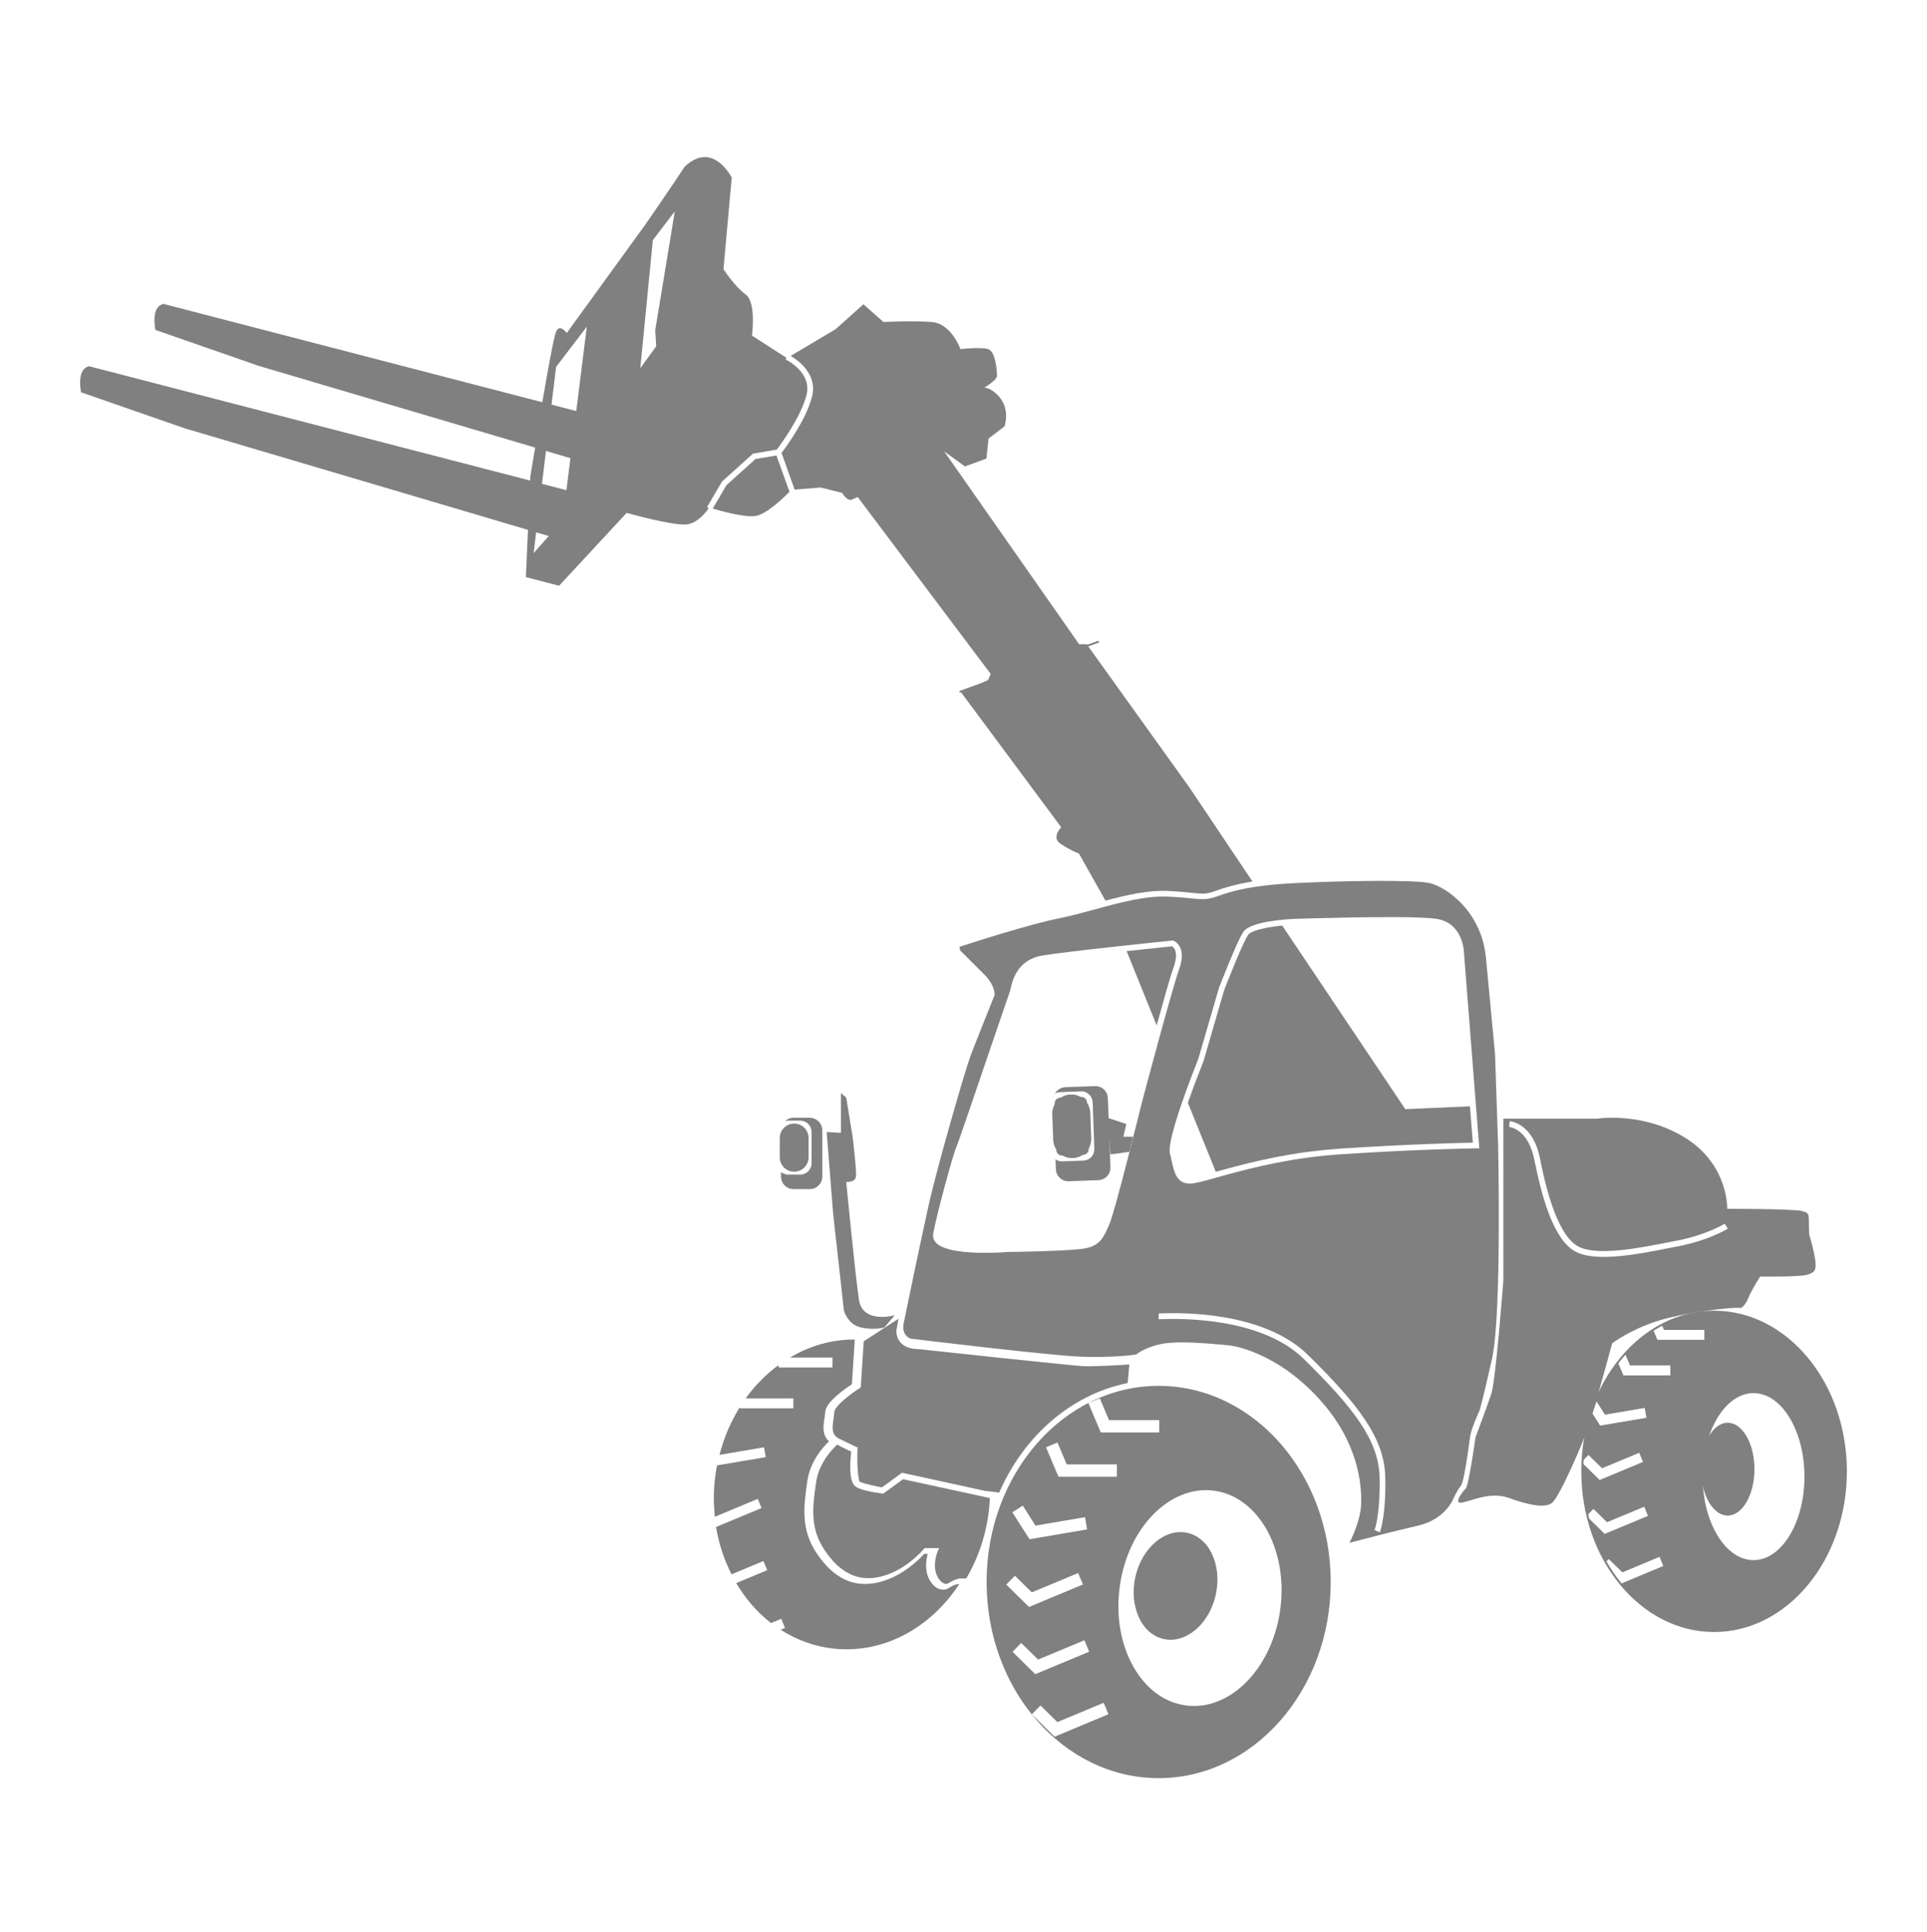
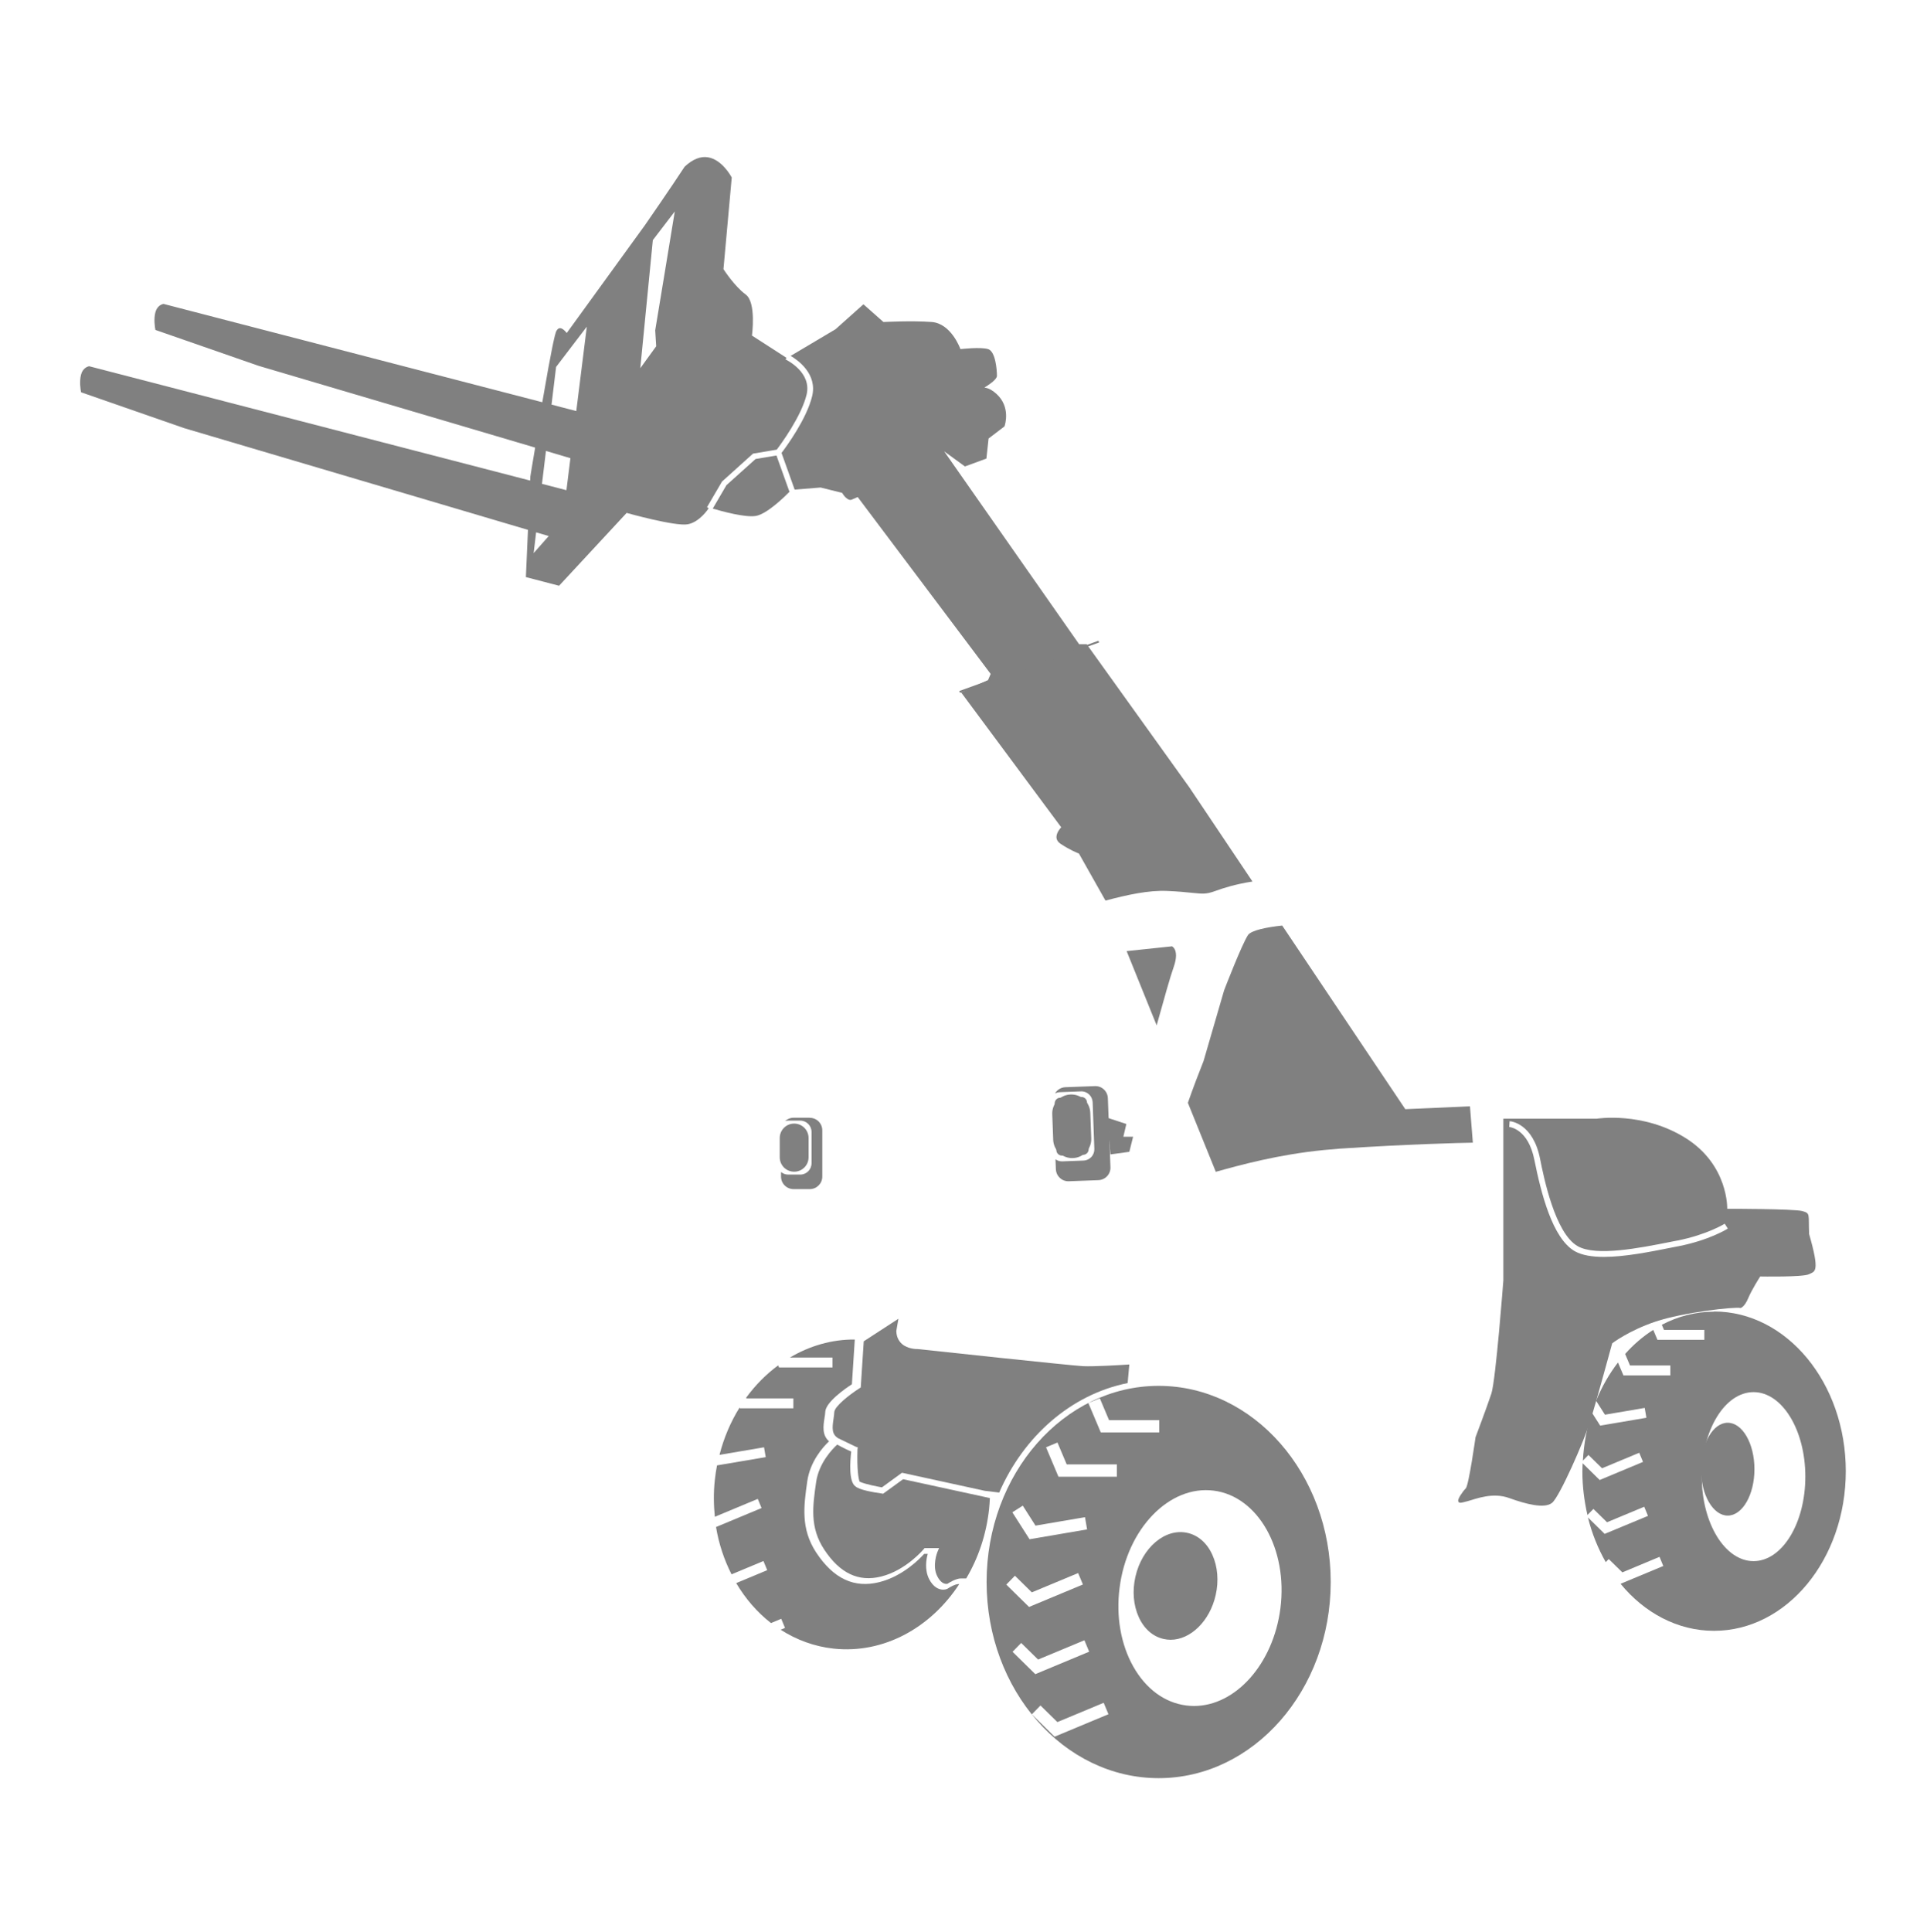
<svg xmlns="http://www.w3.org/2000/svg" width="396" height="397" viewBox="0 0 396 397" fill="none">
  <path d="M128.884 105.416C128.884 105.416 138.75 108.174 141.303 107.724C143.775 107.295 145.593 104.497 145.634 104.415L145.286 104.211L148.371 98.941L154.744 93.201L159.626 92.384C160.443 91.301 164.671 85.562 165.754 81.088C166.857 76.492 161.668 73.98 161.444 73.857L161.607 73.51L154.54 68.955V68.832C154.54 68.832 155.438 62.133 153.253 60.519C150.944 58.824 148.82 55.514 148.718 55.371L148.677 55.31V55.249L150.373 36.477C150.148 36.048 148.33 32.821 145.552 32.331C143.979 32.044 142.345 32.698 140.69 34.251C138.096 38.234 132.581 46.2 132.52 46.282L116.465 68.424L116.301 68.22C116.118 67.995 115.546 67.403 115.055 67.423C114.79 67.423 114.524 67.648 114.32 68.036C114.075 68.485 113.38 71.345 111.481 82.436L111.44 82.641L33.595 62.439C33.391 62.48 32.329 62.725 31.941 64.134C31.552 65.544 31.838 67.341 31.941 67.791L53.143 75.165L109.949 91.955V92.118C109.356 95.53 108.989 97.899 108.989 97.899L108.948 98.737L108.703 98.675L18.316 75.246C18.112 75.287 17.05 75.532 16.662 76.942C16.273 78.371 16.559 80.149 16.662 80.598L37.864 87.972L108.499 108.868L108.07 118.571L114.892 120.348L128.782 105.375L128.904 105.416H128.884ZM134.134 49.366L138.668 43.442L136.85 54.514L134.644 67.872L134.849 71.141L131.58 75.655L134.154 49.386L134.134 49.366ZM109.663 113.668L110.173 109.379L112.768 110.135L109.663 113.648V113.668ZM116.404 100.718L111.379 99.411L112.196 92.65L117.221 94.141L116.404 100.718ZM118.426 84.459L113.34 83.131L114.279 75.389L120.591 67.117L118.426 84.459Z" fill="#808080" />
  <path d="M162.363 100.963L162.22 101.004L159.564 93.589L155.275 94.304L149.29 99.676L146.471 104.497C148.207 105.008 153.11 106.376 155.316 106.008C157.624 105.62 161.301 102.005 162.342 100.943L162.363 100.963Z" fill="#808080" />
  <path d="M240.82 194.434C240.003 194.516 236.143 194.924 231.526 195.415L237.695 210.673C239.146 205.444 240.535 200.501 241.188 198.703C241.883 196.742 241.699 195.66 241.433 195.088C241.229 194.679 240.963 194.495 240.82 194.414V194.434Z" fill="#808080" />
  <path d="M288.782 227.892L288.72 227.79L263.494 190.165C260.409 190.492 257.1 191.125 256.447 192.146C255.139 194.189 251.769 202.931 251.565 203.442L247.336 217.986C246.356 220.437 245.171 223.562 244.109 226.585L249.849 240.761C254.935 239.352 262.575 237.227 272.052 236.288C273.135 236.186 274.258 236.083 275.341 236.002C289.272 235.083 300.016 234.817 302.671 234.776L302.079 227.3L288.761 227.892H288.782Z" fill="#808080" />
  <path d="M203.072 139.712L197.517 142.265L218.086 169.984L217.963 170.106C217.963 170.106 217.003 171.128 217.105 172.149C217.167 172.619 217.432 173.027 217.922 173.354C219.945 174.702 221.62 175.335 221.64 175.335H221.701L227.176 185.038C231.588 183.874 236 182.873 239.901 183.057C242.23 183.159 243.823 183.322 244.987 183.445C247.234 183.669 247.908 183.731 249.706 183.077C251.585 182.403 253.812 181.688 257.386 181.116L244.395 161.752L223.315 132.358H221.763L221.701 132.277L194.024 92.731L198.293 95.836L202.705 94.222L203.154 90.096L206.422 87.604C206.586 87.135 207.668 83.56 204.768 80.925C204.033 80.271 203.358 79.863 202.766 79.72L202.296 79.618L202.705 79.372C204.584 78.167 204.87 77.514 204.87 77.228C204.87 75.839 204.543 72.121 203.011 71.713C201.377 71.263 197.578 71.713 197.537 71.713H197.374L197.312 71.59C197.312 71.59 195.453 66.463 191.47 66.157C187.365 65.85 181.666 66.157 181.625 66.157H181.543L177.437 62.521L171.698 67.648L162.485 73.122C163.976 74 168 76.84 166.897 81.395C165.774 86.072 161.587 91.771 160.606 93.058L163.302 100.595L168.634 100.166L173.066 101.269L173.107 101.351C173.393 101.821 174.271 102.985 175.027 102.658L176.253 102.127L176.355 102.25L203.583 138.466L203.052 139.712H203.072Z" fill="#808080" />
  <path d="M371.774 253.466C371.611 249.463 372.08 249.299 370.385 248.83C368.69 248.36 354.943 248.36 354.943 248.36C354.943 248.36 355.249 239.413 346.445 233.857C337.641 228.301 328.082 229.853 328.082 229.853H308.942V263.046C308.942 263.046 307.39 283.575 306.471 286.353C305.552 289.131 303.223 295.299 303.223 295.299C303.223 295.299 301.834 305.186 301.221 305.799C300.609 306.411 299.526 307.964 299.669 308.413C299.812 308.863 299.975 308.883 301.671 308.413C303.366 307.943 306.757 306.554 310.168 307.8C313.559 309.026 317.419 310.047 318.972 308.76C320.524 307.474 325.61 295.912 326.836 291.888C328.062 287.885 331.309 275.997 331.309 275.997C331.309 275.997 334.7 273.382 340.256 271.523C345.812 269.664 356.454 268.439 357.7 268.745C357.7 268.745 358.476 268.582 359.253 266.743C360.029 264.885 361.724 262.27 361.724 262.27C361.724 262.27 370.528 262.433 371.754 261.8C372.979 261.187 374.062 261.494 371.754 253.466H371.774ZM344.872 256.06C344.362 256.163 343.831 256.265 343.3 256.367C339.092 257.204 333.883 258.246 329.594 258.246C327.224 258.246 325.12 257.919 323.629 257.082C319.013 254.447 316.684 245.112 315.315 238.31C314.049 231.937 310.291 231.569 310.148 231.549L310.229 230.364C310.434 230.364 315.03 230.773 316.48 238.065C317.236 241.844 319.544 253.385 324.221 256.04C328 258.205 337.07 256.387 343.075 255.203C343.626 255.1 344.157 254.978 344.668 254.896C350.796 253.691 354.412 251.444 354.432 251.424L355.065 252.425C354.922 252.527 351.245 254.814 344.893 256.06H344.872Z" fill="#808080" />
-   <path d="M307.839 234.592L307.227 216.535L305.368 196.824C304.449 187.081 297.034 182.178 293.786 181.443C290.559 180.708 275.668 180.973 266.17 181.443C257.059 181.892 253.117 183.097 250.135 184.16C248.072 184.895 247.153 184.813 244.906 184.589C243.762 184.466 242.189 184.323 239.881 184.221C235.387 184.017 230.056 185.467 224.888 186.876C222.335 187.571 219.924 188.225 217.657 188.674C211.529 189.899 199.661 193.719 197.19 194.536L197.272 195.231L202.378 200.337C204.38 202.339 204.4 204.218 204.4 204.3V204.423L204.359 204.525C204.359 204.525 200.499 214.125 199.416 217.005C198.375 219.804 192.635 239.515 190.796 247.808C188.999 255.917 186.384 268.521 185.71 271.87C185.24 274.199 186.772 274.914 187.12 275.037C188.611 275.22 215.063 278.427 221.885 278.734C228.115 278.999 232.589 278.427 233.487 278.305C233.957 277.917 235.53 276.793 238.717 276.119C239.82 275.894 241.331 275.813 242.924 275.813C246.315 275.813 250.196 276.201 252.014 276.364C252.259 276.385 252.464 276.405 252.627 276.426C252.709 276.426 261.901 277.365 271.072 287.415C278.997 296.096 279.896 304.757 279.712 309.149C279.59 311.967 278.18 315.256 277.322 316.992C280.08 316.257 286.698 314.541 291.335 313.479C296.952 312.192 298.566 308.148 298.627 307.984C298.668 307.882 299.424 306.228 300.261 305.206C300.527 304.859 301.058 302.959 302.018 295.831C302.059 295.463 302.1 295.177 302.14 294.993C302.345 293.584 303.877 290.172 304.04 289.825C304.101 289.621 304.714 287.721 306.634 279.061C308.636 269.971 307.86 235.144 307.86 234.592H307.839ZM227.931 251.648C227.829 251.853 227.748 252.057 227.666 252.241C226.747 254.242 226.032 255.836 223.213 256.449C220.435 257.061 207.995 257.225 207.219 257.225C206.708 257.266 204.809 257.409 202.501 257.409C198.742 257.409 193.901 257.041 192.328 255.305C191.859 254.774 191.654 254.14 191.777 253.446C192.451 249.647 195.903 236.962 196.475 235.838C196.802 235.164 201.296 221.948 204.278 213.186C206.3 207.262 207.444 203.912 207.546 203.646C207.566 203.585 207.628 203.381 207.669 203.177C208.036 201.542 208.996 197.192 214.185 196.334C219.7 195.415 240.657 193.27 240.861 193.249H241.106C241.106 193.249 242.005 193.597 242.495 194.598C243.047 195.721 242.986 197.233 242.312 199.132C240.8 203.36 234.733 226.258 234.611 226.708C234.366 227.709 229.034 249.32 227.931 251.669V251.648ZM283.552 314.827L282.47 314.378C282.47 314.378 283.655 311.416 283.512 303.593C283.369 295.851 277.935 289.049 267.947 279.224C259.347 270.767 243.088 270.829 238.308 271.053C238.206 271.053 238.124 271.053 238.104 271.053V269.869H238.247C243.149 269.624 259.837 269.583 268.764 278.366C278.977 288.416 284.533 295.402 284.676 303.552C284.839 311.681 283.593 314.705 283.552 314.827ZM303.346 235.94C303.223 235.94 291.437 236.104 275.443 237.166C274.361 237.248 273.258 237.329 272.195 237.432C262.738 238.392 255.099 240.516 250.053 241.925C247.316 242.681 245.519 243.192 244.538 243.192C241.821 243.192 241.29 240.863 240.8 238.596C240.678 238.085 240.575 237.554 240.432 237.043C239.636 234.163 245.539 219.375 246.254 217.557L250.482 203.034C250.625 202.646 254.077 193.699 255.466 191.513C256.957 189.205 265.005 188.817 266.599 188.776C266.639 188.776 271.542 188.613 277.261 188.51C283.736 188.388 292.111 188.347 295.114 188.776C300.731 189.573 300.874 195.598 300.874 196.13L303.999 235.94H303.366H303.346Z" fill="#808080" />
-   <path d="M352.246 335.315C337.192 335.315 324.957 320.506 324.957 302.306C324.957 284.106 337.192 269.297 352.246 269.297C367.301 269.297 379.536 284.106 379.536 302.306C379.536 320.506 367.301 335.315 352.246 335.315ZM352.246 269.705C337.417 269.705 325.365 284.33 325.365 302.306C325.365 320.281 337.437 334.906 352.246 334.906C367.055 334.906 379.127 320.281 379.127 302.306C379.127 284.33 367.055 269.705 352.246 269.705ZM360.356 320.955C354.371 320.955 349.509 313.07 349.509 303.388C349.509 293.706 354.371 285.822 360.356 285.822C366.34 285.822 371.202 293.706 371.202 303.388C371.202 313.07 366.34 320.955 360.356 320.955ZM360.356 286.23C354.595 286.23 349.897 293.931 349.897 303.388C349.897 312.846 354.595 320.546 360.356 320.546C366.116 320.546 370.814 312.846 370.814 303.388C370.814 293.931 366.116 286.23 360.356 286.23Z" fill="#808080" />
  <path d="M352.246 269.501C348.427 269.501 344.791 270.461 341.502 272.197L341.951 273.239H350.245V275.282H340.603L339.745 273.239C337.641 274.567 335.701 276.242 333.965 278.182L334.966 280.552H343.259V282.594H333.617L332.494 279.939C330.697 282.267 329.185 284.923 328 287.803L329.818 290.663L337.989 289.274L338.336 291.296L328.838 292.909L327.122 290.213C326.101 293.298 325.488 296.627 325.284 300.1L326.427 298.935L329.226 301.672L336.865 298.486L337.641 300.365L328.736 304.083L325.243 300.651C325.222 301.203 325.181 301.754 325.181 302.306C325.181 305.41 325.569 308.413 326.223 311.273L327.449 310.027L330.247 312.764L337.887 309.577L338.663 311.457L329.757 315.154L326.325 311.783C327.142 315.093 328.409 318.177 329.982 320.955L330.594 320.322L333.393 323.059L341.032 319.872L341.808 321.752L333.025 325.408C337.927 331.372 344.729 335.069 352.226 335.069C367.178 335.069 379.311 320.383 379.311 302.265C379.311 284.147 367.178 269.46 352.226 269.46L352.246 269.501ZM360.356 320.751C354.473 320.751 349.713 312.968 349.713 303.388C349.713 293.808 354.473 286.026 360.356 286.026C366.238 286.026 370.998 293.808 370.998 303.388C370.998 312.968 366.238 320.751 360.356 320.751Z" fill="#808080" />
  <path d="M355.044 311.191C357.977 311.191 360.355 307.012 360.355 301.856C360.355 296.701 357.977 292.521 355.044 292.521C352.111 292.521 349.734 296.701 349.734 301.856C349.734 307.012 352.111 311.191 355.044 311.191Z" fill="#808080" />
-   <path d="M355.045 311.395C352.021 311.395 349.55 307.126 349.55 301.856C349.55 296.586 352.021 292.317 355.045 292.317C358.068 292.317 360.539 296.586 360.539 301.856C360.539 307.126 358.068 311.395 355.045 311.395ZM355.045 292.726C352.226 292.726 349.938 296.831 349.938 301.877C349.938 306.922 352.226 311.007 355.045 311.007C357.863 311.007 360.151 306.901 360.151 301.877C360.151 296.852 357.863 292.726 355.045 292.726Z" fill="#808080" />
+   <path d="M355.045 311.395C352.021 311.395 349.55 307.126 349.55 301.856C349.55 296.586 352.021 292.317 355.045 292.317C358.068 292.317 360.539 296.586 360.539 301.856C360.539 307.126 358.068 311.395 355.045 311.395ZM355.045 292.726C352.226 292.726 349.938 296.831 349.938 301.877C349.938 306.922 352.226 311.007 355.045 311.007C360.151 296.852 357.863 292.726 355.045 292.726Z" fill="#808080" />
  <path d="M203.42 307.8L202.133 307.514L185.588 303.919L181.482 306.902L181.237 306.861C179.48 306.616 176.539 306.105 175.803 305.39C174.414 304.471 174.68 300.406 174.925 298.22C174.394 298.016 173.434 297.567 172.045 296.811C171.126 297.648 168.287 300.529 167.715 304.512C167 309.516 166.387 313.826 169.369 318.361C172.597 323.263 176.437 325.081 181.073 323.917C186.18 322.65 189.775 318.34 189.816 318.3L190 318.075H192.982L192.635 318.892C192.635 318.892 191.491 321.711 192.635 323.896C193.534 325.653 194.555 325.449 194.739 325.387C195.066 325.163 196.475 324.305 197.476 324.305H198.558C201.03 320.138 202.685 315.297 203.256 310.047C203.338 309.291 203.379 308.556 203.42 307.821V307.8Z" fill="#808080" />
  <path d="M196.843 325.49C196.291 325.49 195.249 326.062 194.698 326.429L194.616 326.47C194.412 326.552 194.146 326.613 193.819 326.613C192.962 326.613 191.818 326.143 190.939 324.448C189.979 322.548 190.327 320.403 190.653 319.26H189.918C189.081 320.199 185.588 323.835 180.726 325.061C175.538 326.368 171.289 324.366 167.735 318.994C164.508 314.092 165.182 309.353 165.897 304.328C166.489 300.222 169.165 297.26 170.37 296.137C168.899 294.85 169.185 292.95 169.43 291.378C169.512 290.908 169.573 290.479 169.594 290.07C169.696 288.068 173.74 285.27 175.068 284.412L175.66 275.22C170.922 275.179 166.366 276.528 162.342 278.917H171.085V280.96H160.096L159.912 280.531C157.44 282.349 155.234 284.576 153.334 287.17L153.396 287.313H163.037V289.355H152.048L151.986 289.192C150.168 292.113 148.759 295.381 147.86 298.915L157.011 297.363L157.358 299.385L147.35 301.08C147.166 302.061 147.002 303.041 146.9 304.062C146.614 306.656 146.655 309.189 146.9 311.641L155.724 307.964L156.501 309.843L147.145 313.744C147.717 317.217 148.82 320.485 150.332 323.467L156.889 320.73L157.665 322.609L151.292 325.265C153.191 328.472 155.602 331.27 158.441 333.476L160.545 332.598L161.321 334.477L160.422 334.845C163.67 336.928 167.347 338.297 171.31 338.726C181.625 339.829 191.287 334.416 197.129 325.469H196.802L196.843 325.49Z" fill="#808080" />
  <path d="M202.746 325.04C202.746 347.264 218.596 365.341 238.104 365.341C257.611 365.341 273.462 347.264 273.462 325.04C273.462 302.816 257.611 284.739 238.104 284.739C218.596 284.739 202.746 302.816 202.746 325.04ZM230.076 326.225C231.628 314.051 240.31 305.104 249.42 306.268C258.53 307.433 264.678 318.279 263.126 330.453C261.655 341.912 253.893 350.512 245.375 350.512C244.844 350.512 244.313 350.471 243.782 350.41C239.329 349.838 235.469 346.999 232.874 342.382C230.321 337.827 229.32 332.087 230.076 326.225ZM238.226 294.319H226.216L223.662 288.273L226.011 287.292L227.911 291.786H238.226V294.319ZM229.525 303.409H217.514L214.961 297.362L217.31 296.382L219.209 300.876H229.525V303.409ZM211.57 316.257L208.036 310.721L210.181 309.353L212.795 313.458L222.968 311.722L223.397 314.235L211.57 316.257ZM211.468 330.167L206.79 325.571L208.567 323.753L212.04 327.165L221.558 323.202L222.539 325.551L211.468 330.167ZM212.755 343.975L208.077 339.379L209.854 337.562L213.326 340.973L222.845 337.01L223.826 339.359L212.755 343.975ZM216.717 356.824L212.04 352.228L213.817 350.41L217.289 353.821L226.808 349.858L227.788 352.207L216.717 356.824Z" fill="#808080" />
  <path d="M205.238 306.697H205.319C210.385 295.054 220.129 286.496 231.731 284.167L232.078 280.347C230.158 280.47 224.806 280.797 222.58 280.695C219.965 280.552 190.429 277.386 188.631 277.181C188.284 277.181 186.527 277.181 185.322 276.099C184.628 275.465 184.239 274.608 184.199 273.545V273.423C184.382 272.34 184.525 271.544 184.628 270.951L177.499 275.588L176.886 285.066L176.641 285.229C174.517 286.577 171.514 288.967 171.453 290.111C171.432 290.561 171.35 291.051 171.289 291.521C171.003 293.42 170.901 294.727 172.29 295.524L175.844 297.24L176.273 297.383L176.212 297.832C176.089 301.754 176.396 303.858 176.661 304.43C177.887 304.982 180.44 305.451 181.237 305.594L185.363 302.592L202.398 306.309L205.279 306.656L205.238 306.697Z" fill="#808080" />
  <path d="M249.673 327.681C251.005 321.772 248.471 316.167 244.014 315.162C239.557 314.158 234.864 318.134 233.533 324.044C232.201 329.954 234.734 335.559 239.191 336.563C243.648 337.568 248.341 333.591 249.673 327.681Z" fill="#808080" />
  <path d="M240.555 336.908C240.085 336.908 239.595 336.847 239.125 336.745C236.919 336.254 235.08 334.641 233.998 332.21C232.915 329.8 232.67 326.879 233.324 323.978C234.672 317.973 239.472 313.908 244.027 314.95C246.233 315.44 248.072 317.054 249.154 319.484C250.237 321.895 250.482 324.816 249.828 327.716C248.623 333.088 244.64 336.908 240.555 336.908ZM242.597 315.195C238.696 315.195 234.876 318.892 233.712 324.08C233.079 326.899 233.303 329.738 234.366 332.067C235.407 334.375 237.123 335.907 239.227 336.377C243.578 337.357 248.153 333.435 249.461 327.634C250.094 324.816 249.869 321.976 248.827 319.648C247.786 317.339 246.07 315.808 243.966 315.338C243.517 315.236 243.067 315.195 242.618 315.195H242.597Z" fill="#808080" />
-   <path d="M183.933 270.216C183.933 270.216 177.295 272.136 176.518 267.05C175.742 261.964 173.904 242.824 173.904 242.824C173.904 242.824 175.763 243.028 175.906 241.68C176.049 240.332 175.211 233.551 175.211 233.551L173.904 225.523L172.821 224.583V232.754L169.88 232.591L171.207 249.34L173.414 269.174C173.414 269.174 174.067 272.075 176.886 272.728C179.705 273.382 181.747 272.728 181.747 272.728L183.913 270.195L183.933 270.216Z" fill="#808080" />
  <path d="M166.162 233.816C166.162 232.18 164.836 230.854 163.2 230.854C161.565 230.854 160.239 232.18 160.239 233.816V237.779C160.239 239.415 161.565 240.741 163.2 240.741C164.836 240.741 166.162 239.415 166.162 237.779V233.816Z" fill="#808080" />
  <path d="M164.426 231.447H161.975C161.343 231.447 160.831 231.959 160.831 232.59V239.004C160.831 239.636 161.343 240.148 161.975 240.148H164.426C165.058 240.148 165.57 239.636 165.57 239.004V232.59C165.57 231.959 165.058 231.447 164.426 231.447Z" fill="#808080" />
  <path d="M166.407 229.649H163.078C162.404 229.649 161.791 229.915 161.321 230.344C161.525 230.282 161.75 230.241 161.975 230.241H164.446C165.733 230.241 166.775 231.283 166.775 232.57V239.004C166.775 240.291 165.733 241.333 164.446 241.333H161.975C161.423 241.333 160.892 241.129 160.504 240.802V241.742C160.504 243.171 161.648 244.315 163.078 244.315H166.407C167.837 244.315 168.981 243.171 168.981 241.742V232.243C168.981 230.813 167.837 229.67 166.407 229.67V229.649Z" fill="#808080" />
  <path d="M220.014 224.875L219.994 224.876C217.84 224.955 216.159 226.765 216.238 228.918L216.433 234.185C216.512 236.338 218.322 238.019 220.475 237.94L220.495 237.939C222.649 237.86 224.33 236.05 224.251 233.897L224.056 228.63C223.977 226.477 222.167 224.796 220.014 224.875Z" fill="#808080" />
  <path d="M227.789 228.934L227.666 225.625C227.605 224.195 226.42 223.092 224.99 223.154L218.924 223.378C218.005 223.419 217.228 223.93 216.799 224.665C217.106 224.502 217.433 224.42 217.78 224.4L222.131 224.236C223.418 224.175 224.48 225.196 224.541 226.463L224.888 236.063C224.909 236.676 224.684 237.268 224.275 237.718C223.847 238.167 223.275 238.432 222.662 238.453L218.311 238.616H218.229C217.759 238.616 217.29 238.473 216.902 238.187L216.983 240.23C217.045 241.66 218.229 242.763 219.659 242.702L225.726 242.477C227.156 242.416 228.259 241.231 228.197 239.801L227.789 228.893V228.934Z" fill="#808080" />
  <path d="M218.27 237.432L222.621 237.268C222.927 237.268 223.213 237.125 223.417 236.9C223.622 236.676 223.724 236.39 223.724 236.083L223.377 226.483C223.356 225.87 222.846 225.38 222.233 225.38H222.192L217.841 225.543C217.535 225.543 217.249 225.686 217.044 225.911C216.84 226.136 216.738 226.422 216.738 226.728L217.085 236.329C217.085 236.635 217.228 236.921 217.453 237.125C217.678 237.329 217.943 237.432 218.27 237.432Z" fill="#808080" />
  <path d="M231.465 230.936L230.852 233.551H232.854L232.078 236.655L228.197 237.186L227.543 229.649L231.465 230.936Z" fill="#808080" />
  <path d="M225.734 131.642L197.13 141.979L197.262 142.344L225.866 132.007L225.734 131.642Z" fill="#808080" />
</svg>